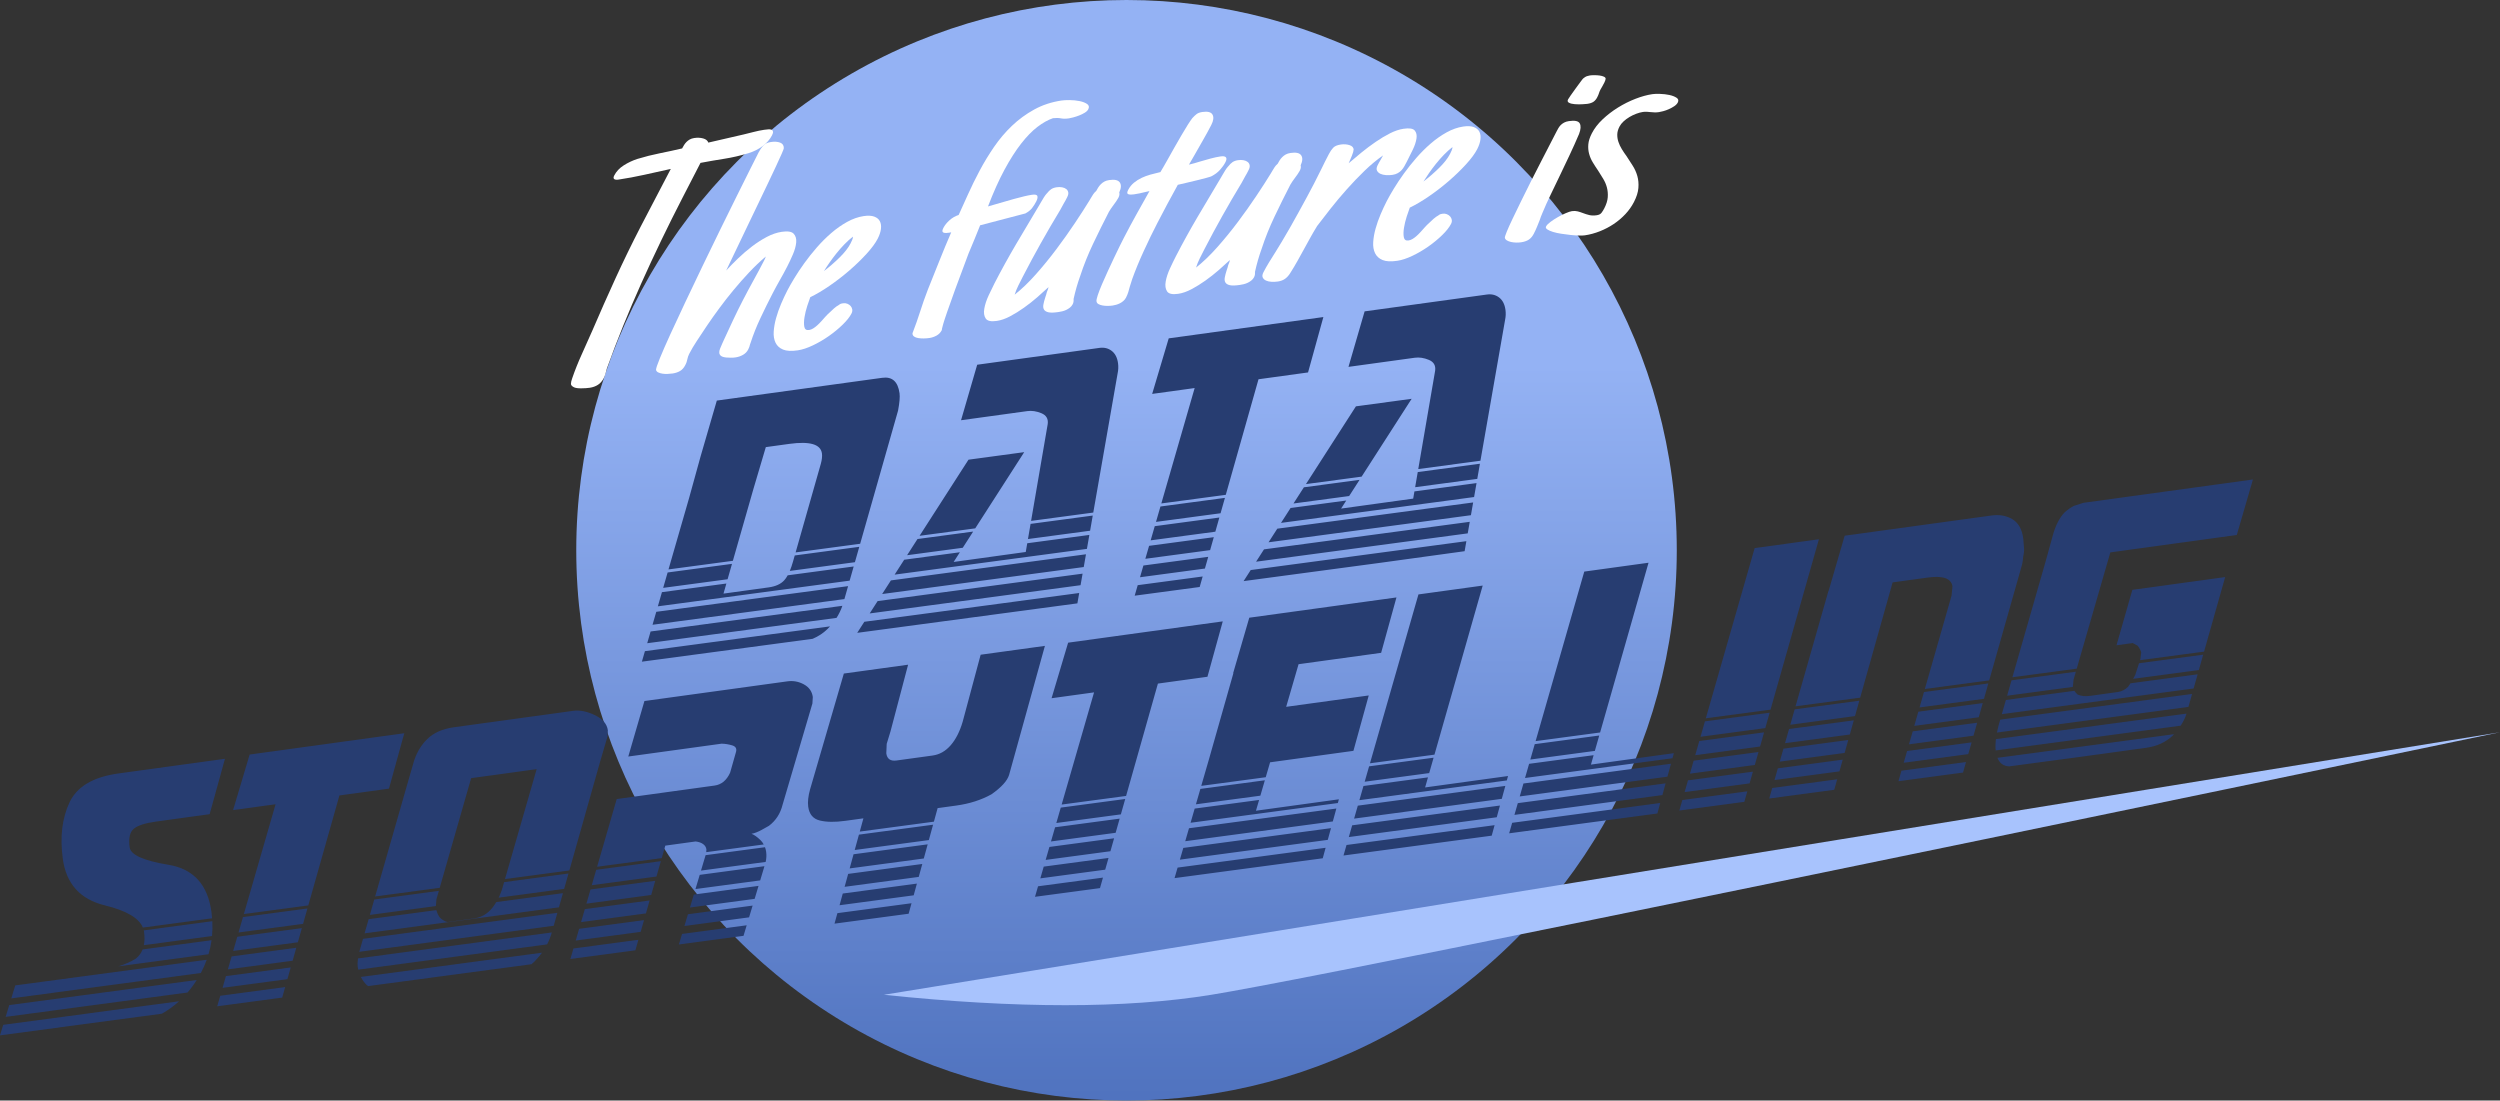
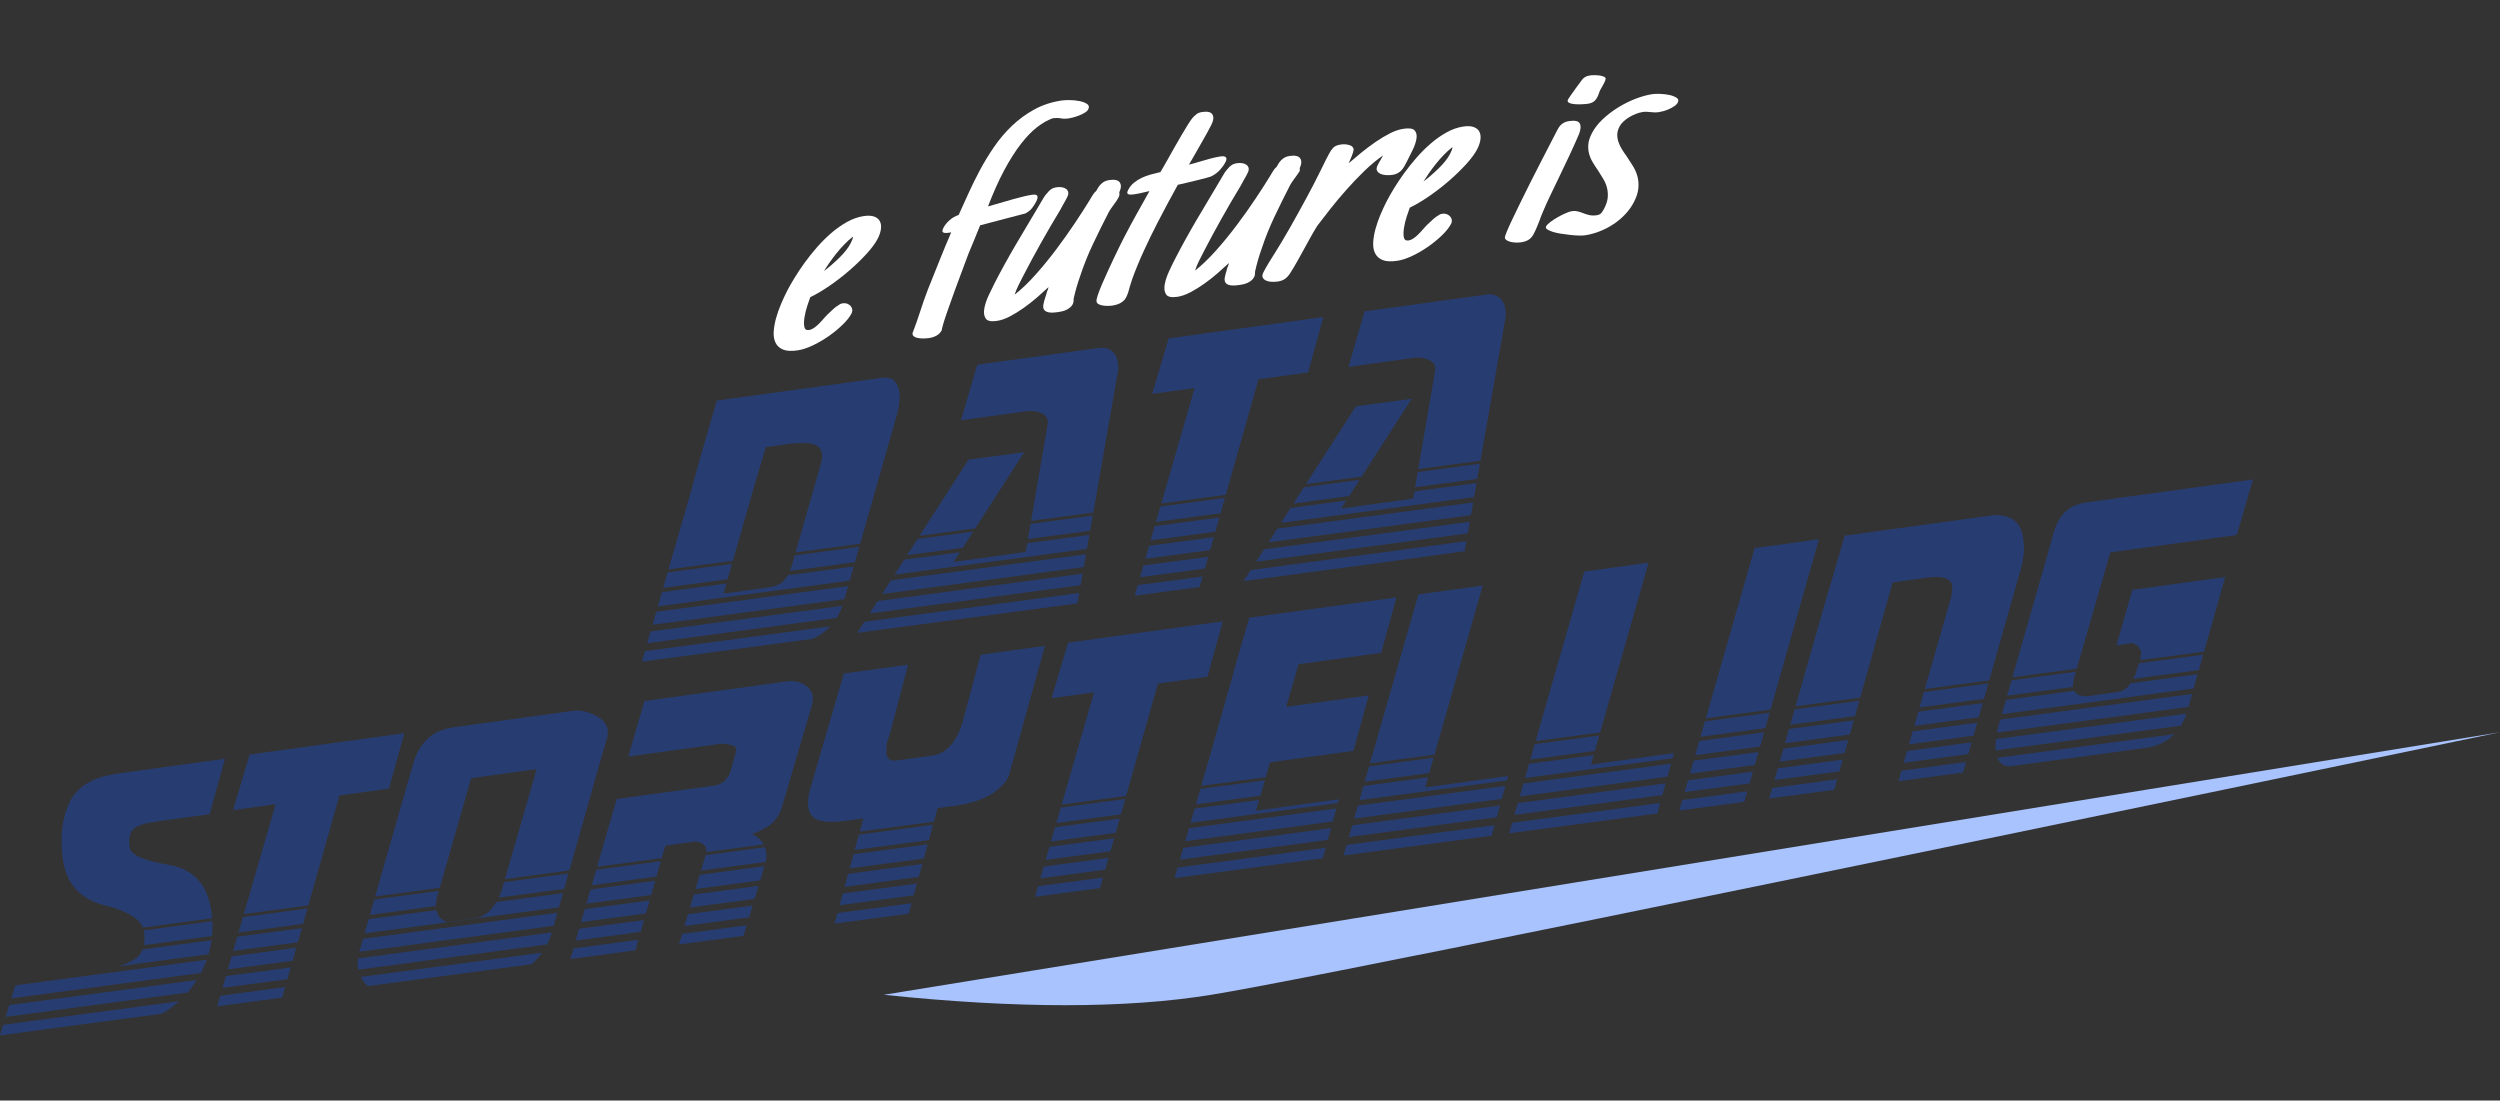
<svg xmlns="http://www.w3.org/2000/svg" height="254" viewBox="0 0 577 254" width="577">
  <rect x="0" y="0" width="577" height="254" fill="#333333" stroke="none" />
  <linearGradient id="a" x1="50%" x2="50%" y1="33.095%" y2="100%">
    <stop offset="0" stop-color="#94b2f4" />
    <stop offset="1" stop-color="#5073bf" />
  </linearGradient>
  <g fill="none" fill-rule="evenodd">
-     <circle cx="260" cy="127" fill="url(#a)" r="127" />
    <path d="m53.823 151.543.945-3.273 14.9-1.995-.925 3.27zm-2.46 8.516.783-2.71 14.954-2.001-.767 2.707zm-1.23 4.258.701-2.429 14.982-2.005-.687 2.426zm4.92-17.033 1.026-3.554 14.875-1.991-1.006 3.551zm-2.46 8.516.864-2.992 14.928-1.998-.846 2.989zm40.715-54.502-3.535 12.784-11.434 1.575-7.186 25.38-14.869 1.99 7.32-25.341-9.808 1.352 3.822-12.823zm145.572 37.75.701-2.428 14.985-2.006-.687 2.426zm4.92-17.033 1.026-3.553 14.877-1.992-1.005 3.551zm-3.69 12.774.783-2.709 14.958-2.003-.767 2.708zm1.23-4.258.864-2.992 14.931-1.999-.846 2.989zm40.875-55.054-3.535 12.784-11.434 1.575-7.342 25.931-14.873 1.991 7.48-25.893-9.807 1.351 3.822-12.823zm-39.645 50.796.945-3.273 14.904-1.995-.925 3.27zm-211.215 27.038c.716-.555 1.229-1.266 1.561-2.116l15.911-2.13c-.15 1.1-.381 2.178-.694 3.238l-20.848 2.791c1.544-.451 2.904-1.043 4.069-1.783zm-7.169-12.293c-5.678-1.382-8.908-4.971-9.692-10.766-.679-5.022-.161-9.355 1.556-13.002 1.715-3.646 5.476-5.87 11.282-6.67l24.591-3.386-3.535 12.783-12.344 1.7c-2.488.343-4.201.89-5.139 1.642-.937.754-1.263 2.191-.976 4.316.235 1.739 3.226 3.081 8.976 4.027 5.748.947 9.049 4.575 9.902 10.883.066.491.114.978.151 1.462l-15.98 2.139c-.909-2.212-3.84-3.922-8.794-5.128zm-22.883 25.741.83-2.716 43.273-5.793c-.327.515-.67 1.027-1.042 1.532-.347.472-.713.921-1.087 1.358zm1.304-4.268.916-2.998 44.197-5.917c-.375 1.039-.831 2.058-1.366 3.059zm-2.608 8.536.744-2.434 40.585-5.433c-1.212 1.103-2.533 2.059-3.964 2.865zm33.181-24.232 15.825-2.118c.06 1.161.039 2.303-.066 3.425l-15.733 2.107c.179-.894.201-1.91.045-3.062-.016-.119-.043-.235-.07-.351zm49.748 4.943.857-2.99 44.861-6.006-.845 2.989zm57.273-49.621-1.604 5.435-7.187 25.416-14.859 1.989 7.31-25.374-15.118 2.082-7.253 25.309-14.904 1.996 7.231-25.248 1.592-5.531c.614-2.184 1.665-4.018 3.155-5.5 1.489-1.485 3.541-2.406 6.157-2.767l27.558-3.795c1.531-.211 3.199.117 5.006.982 1.807.868 2.811 2.04 3.011 3.52zm-27.004 39.97c.489-.509.939-1.119 1.353-1.823l15.378-2.058-.925 3.27-44.856 6.005.937-3.271 15.633-2.093c.179.715.474 1.321.887 1.812.589.51 1.151.826 1.689.949l6.124-.843c1.466-.202 2.726-.85 3.781-1.947zm-28.611 17.27c-.535-.546-.965-1.153-1.298-1.816l41.809-5.597c-.38.524-.795 1.029-1.249 1.515-.359.422-.755.802-1.183 1.146l-37.697 5.047c-.126-.094-.252-.189-.382-.294zm-2.036-4.244c-.052-.384-.027-1.0.077-1.846l44.732-5.989c-.274.962-.637 1.879-1.087 2.751l-43.582 5.834c-.056-.244-.105-.493-.139-.75zm33.285-17.668.514-1.785 14.862-1.99-1.004 3.551-15.116 2.024c.266-.554.515-1.151.744-1.8zm-15.105 2.179-.129 1.561-15.235 2.04 1.018-3.553 14.904-1.995zm33.383 5.261.866-2.992 14.956-2.002-.855 2.99zm25.128-3.364.895-2.996 14.935-1.999-.9 2.996zm-2.549 8.528.727-2.432 14.92-1.997-.73 2.432zm-23.813-.905.785-2.71 14.974-2.004-.775 2.708zm25.087-3.358.811-2.714 14.928-1.998-.816 2.714zm-26.321 7.617.703-2.428 14.991-2.007-.694 2.427zm3.7-12.775.947-3.273 14.938-2-.935 3.271zm1.233-4.258 1.029-3.554 14.92-1.997-1.016 3.552zm39.983-8.769c.118.326.215.664.265 1.033.109.808.068 1.596-.11 2.362l-14.928 1.999 1.064-3.559zm11.034-34.665-.09 1.492-6.882 23.355c-.504 2.042-1.551 3.666-3.142 4.873-.12.082-.664.388-1.631.915-.969.528-1.773.837-2.409.925.617.242 1.299.72 2.045 1.433.321.308.576.657.787 1.035l-13.274 1.777.04-.635c-.066-.495-.318-.904-.751-1.222-.433-.318-1.013-.521-1.741-.611l-6.994.963-.823 2.88-14.917 1.997 4.526-15.63 22.582-3.11c1.594-.219 2.792-1.213 3.593-2.98l1.321-4.654c.277-.833.009-1.376-.806-1.629-.814-.252-1.645-.387-2.49-.403l-21.53 2.965 3.727-12.81 33.011-4.546c1.339-.185 2.605.05 3.799.705 1.194.658 1.877 1.629 2.051 2.916zm-27.08 44.323.98-3.277 14.942-2.001-.984 3.279zm33.255 3.735.742-2.704 17.109-2.291-.742 2.705zm2.333-8.499.896-3.266 17.109-2.29-.896 3.266zm-1.166 4.25.819-2.986 17.109-2.29-.819 2.985zm31.398-53.571 14.831-2.043-8.258 29.749c-.4 1.37-1.756 2.873-4.069 4.505-2.357 1.312-5.066 2.179-8.129 2.601l-4.306.593-.858 3.126-17.109 2.29.84-3.058-4.21.579c-2.36.326-4.313.3-5.858-.08-1.547-.378-2.437-1.44-2.673-3.184-.148-1.099-.004-2.434.434-4.007l7.791-26.724 14.831-2.043-4.061 15.384-.878 2.886-.094 2.187c.175 1.295.964 1.844 2.367 1.651l8.325-1.146c1.594-.22 2.983-1.006 4.164-2.36 1.181-1.354 2.106-3.17 2.773-5.445zm-33.73 62.069.665-2.423 17.109-2.29-.665 2.423zm4.665-16.998.973-3.547 17.11-2.29-.974 3.547zm112.812 1.271.697-2.428 34.174-4.575-.663 2.423zm2.444-8.514.858-2.991 34.046-4.558-.816 2.985zm-1.222 4.256.777-2.709 34.11-4.567-.74 2.705zm19.771-19.02-14.884 1.993 11.186-38.974 14.831-2.043zm-16.106 6.25 1.02-3.553 14.886-1.993-1.014 3.551zm14.611-1.008-.664 2.326 19.138-2.636-.279 1.02-34.028 4.556.939-3.272zm50.903-49.536-11.178 39.177-14.885 1.993 11.231-39.127zm-30.95 58.197.778-2.709 34.111-4.567-.739 2.705zm1.222-4.257.858-2.99 34.048-4.558-.816 2.985zm17.055-9.523-.62 2.173 19.138-2.636-.32 1.173-34.03 4.556.939-3.272zm-19.498 18.036.697-2.427 34.175-4.575-.662 2.423zm20.793-22.573-1.014 3.551-14.892 1.994 1.02-3.553zm22.153 4.544.939-3.272 14.954-2.002-.929 3.271zm28.551-49.841-11.17 39.327-14.938 2 11.276-39.284zm-29.773 54.097.858-2.99 14.968-2.003-.849 2.989zm-2.444 8.514.697-2.428 14.996-2.007-.689 2.426zm1.221-4.257.778-2.709 14.983-2.005-.77 2.708zm4.686-16.323 14.94-2-1.008 3.551-14.951 2.002zm18.484 5.035.933-3.271 14.942-2-.919 3.269zm-3.643 12.768.692-2.426 14.996-2.008-.683 2.426zm4.856-17.023 1.013-3.552 14.924-1.997-.999 3.549zm28.62.262.937-3.272 14.869-1.991-.929 3.271zm24.887-37.283c-.127.51-.39 1.448-.789 2.813l-6.805 23.968-14.855 1.989 6.172-21.561.205-2.094c-.252-1.867-2.166-2.554-5.737-2.062l-6.699.923-1.376.189-7.488 26.603-14.92 1.997 7.603-26.649.038-.006 3.7-12.718 33.872-4.665c1.849-.255 3.466.031 4.844.858 1.379.827 2.212 2.301 2.5 4.426l.151 1.848c.096.71.041 1.505-.165 2.384-.042.662-.124 1.246-.249 1.756zm-23.668 33.027 1.017-3.553 14.858-1.989-1.008 3.551zm-2.437 8.513.856-2.99 14.88-1.992-.848 2.989zm-2.437 8.513.695-2.427 14.902-1.996-.688 2.426zm-28.607-.264.773-2.708 14.978-2.005-.762 2.707zm29.825-3.993.776-2.709 14.892-1.994-.769 2.708zm-28.611-.263.853-2.99 14.96-2.003-.842 2.988zm50.51-8.364.38-1.325 44.276-5.927-.846 2.989-44.19 5.915c.104-.526.229-1.076.38-1.653zm-.671 5.785c-.082-.766-.066-1.635.049-2.612l43.991-5.889c-.263.903-.711 1.832-1.348 2.786zm32.228-17.487.856-2.639 14.811-1.983-1.006 3.551-15.162 2.03zm-14.265 1.181-.156 1.642-15.171 2.031 1.019-3.553 14.847-1.988zm2.275-40.844 39.136-5.39-3.727 12.81-29.185 4.019-7.757 26.832-14.849 1.988 7.678-26.765 1.636-5.93c.652-2.385 1.578-4.186 2.779-5.401.813-.702 1.527-1.194 2.139-1.474zm7.643 32.878 3.66-12.793 21.423-2.95-4.87 17.202-14.781 1.979.084-.258.187-1.503c-.052-.386-.319-.908-.797-1.564l-1.157-.628zm2.677 9.576.55-.802 15.502-2.076-.926 3.271-44.27 5.927.939-3.272 15.803-2.116c.183.277.432.566.755.868.827.345 1.75.448 2.772.307l6.411-.883c.957-.132 1.778-.54 2.465-1.224zm-27.397 18.366c-1.337-.034-2.252-.696-2.759-1.965l40.744-5.454c-.098.109-.19.216-.292.325-1.613 1.535-3.662 2.473-6.15 2.815l-14.71 2.026zm-192.68 25.795.703-2.428 34.163-4.574-.662 2.423zm19.515-18.039-.727 2.486 19.137-2.636-.236.863-33.991 4.551.948-3.273zm-11.551-9.466 5.618-19.794-.06.008 2.371-8.155.002-.007h.001l1.352-4.649 33.968-4.678-3.535 12.784-19.058 2.625-2.86 9.838 19.056-2.625-3.535 12.784-19.233 2.648-1.006 3.441-14.883 1.993zm-6.731 23.247.785-2.71 34.088-4.564-.739 2.705zm1.233-4.258.866-2.992 34.012-4.553-.816 2.984zm2.466-8.517 1.03-3.554 14.881-1.992-1.039 3.555zm-12.904-52.406.783-2.71 14.962-2.003-.767 2.707zm1.23-4.258.864-2.991 14.936-1.999-.846 2.988zm17.363-10.511-14.903 1.995 1.026-3.554 14.883-1.992zm-19.122 16.599 14.989-2.007-.687 2.426-15.004 2.009zm2.989-10.346.945-3.273 14.908-1.996-.926 3.27zm24.889-37.179-7.552 26.671-14.878 1.992 7.694-26.633-9.807 1.351 3.822-12.823 35.691-4.916-3.535 12.784zm-38.868 34.957-14.34 1.92.6-3.497 14.352-1.921zm-52.11 21.015 49.595-6.64-.418 2.391-50.817 6.803zm51.94-20.045-.564 3.222-44.382 5.942 2.212-3.442 12.849-1.72-1.437 2.237 16.64-2.302.346-2.015zm-15.038-19.104-11.303 17.589-12.848 1.72 11.291-17.569zm14.256 23.572-.515 2.945-46.528 6.229 2.022-3.146zm7.317-41.822-5.632 32.192-14.353 1.922 3.837-22.346c.162-1.203-.324-2.037-1.459-2.505-1.135-.467-2.214-.63-3.234-.489l-15.31 2.109 3.726-12.81 28.228-3.887c1.083-.15 2.025.082 2.823.693.796.613 1.283 1.562 1.457 2.849.104.772.076 1.531-.082 2.274zm-8.099 46.291-.467 2.668-48.673 6.516 1.832-2.85zm-27.656-5.973-12.849 1.72 2.403-3.738 12.848-1.72zm103.959-11.345.286-1.663 14.335-1.92-.564 3.222-44.563 5.966 2.212-3.442 12.849-1.72-1.195 1.859zm.452-2.633.6-3.497 14.35-1.921-.612 3.498zm-33.836 12.716 2.022-3.146 45.201-6.052-.515 2.945zm18.605-10.678-12.849 1.72 2.403-3.738 12.849-1.72zm35.996-40.694-5.694 32.545-14.352 1.921 3.897-22.698c.163-1.203-.323-2.038-1.458-2.505-1.135-.467-2.215-.63-3.235-.489l-15.309 2.109 3.726-12.81 28.227-3.887c1.085-.15 2.025.082 2.824.693.796.613 1.283 1.562 1.457 2.849.104.772.076 1.531-.082 2.274zm-60.358 60.33 1.641-2.554 49.775-6.664-.405 2.314-19.374 2.668zm2.878-4.479 1.832-2.85 47.487-6.357-.467 2.667zm35.908-37.601-11.547 17.966-12.848 1.72 11.533-17.945zm-143.521 39.727c.267-.635.517-1.362.747-2.191l.392-1.378 14.896-1.994-1.011 3.551zm-8.423-18.832-4.719 16.498-14.857 1.989 4.744-16.444 2.683-9.715 3.726-12.81 38.179-5.258c2.296-.316 3.627.878 3.993 3.582.113.838 0 2.164-.339 3.982l-8.752 30.742-14.896 1.994 5.816-20.442c.261-.954.348-1.753.261-2.397-.287-2.125-2.791-2.862-7.512-2.212l-5.442.75zm21.874 22.343-.851 2.989-44.284 5.929.863-2.991zm-26.794-5.141-1.016 3.552-14.868 1.991 1.026-3.553zm28.086.604-.931 3.271-44.267 5.927.944-3.273 14.871-1.991-.665 2.327 10.43-1.437c1.594-.219 2.787-.76 3.581-1.625.285-.309.554-.699.81-1.161zm-6.083 14.47c-.96.933-2.092 1.671-3.387 2.225l-39.414 5.277.701-2.428 42.727-5.72c-.201.219-.409.436-.627.647zm3.473-5.392c-.339.982-.79 1.909-1.346 2.785l-43.698 5.85.782-2.71z" fill="#273d71" transform="translate(0 67.935)" />
    <g transform="translate(131.439 17)">
-       <path d="m46.742 14.232c-.493.956-1.217 1.787-2.172 2.493-.955.707-2.033 1.248-3.235 1.623-1.913.58-3.786 1.013-5.619 1.299s-3.66.602-5.481.947l-4.067 7.886c-3.45 6.692-6.649 13.328-9.594 19.907-2.947 6.579-5.592 13.12-7.935 19.622-.112.384-.216.768-.312 1.149-.096.382-.247.772-.452 1.171-.329.637-.763 1.13-1.304 1.481-.542.351-1.171.579-1.889.687-.562.084-1.227.128-1.992.132-.766.004-1.321-.078-1.666-.248-.461-.225-.691-.491-.691-.797-.001-.306.096-.732.29-1.275.628-1.834 1.366-3.684 2.214-5.551.847-1.867 1.678-3.73 2.494-5.593 1.707-3.98 3.469-7.957 5.287-11.929 1.817-3.972 3.767-7.977 5.848-12.013 1.137-2.204 2.281-4.397 3.436-6.579 1.153-2.181 2.313-4.402 3.477-6.658-2.019.449-4.044.898-6.077 1.349-2.034.451-4.034.823-6 1.117-.469.07-.799.027-.993-.127-.194-.155-.188-.432.017-.829.479-.93 1.211-1.707 2.196-2.332.985-.625 2.031-1.118 3.141-1.48 1.742-.53 3.464-.964 5.168-1.305 1.702-.341 3.422-.714 5.159-1.12.136-.265.286-.526.447-.784.161-.257.347-.493.56-.708.212-.216.462-.406.748-.572.287-.165.634-.278 1.039-.339.75-.112 1.439-.08 2.069.096.628.176 1.025.496 1.189.961l8.143-1.878c.791-.192 1.584-.389 2.382-.595.797-.205 1.57-.363 2.319-.475.344-.052.672-.088.987-.111.314-.022.564.008.753.09.188.082.302.225.342.427.039.203-.037.489-.228.861" fill="#fff" />
      <path d="m46.742 14.232c-.493.956-1.217 1.787-2.172 2.493-.955.707-2.033 1.248-3.235 1.623-1.913.58-3.786 1.013-5.619 1.299s-3.66.602-5.481.947l-4.067 7.886c-3.45 6.692-6.649 13.328-9.594 19.907-2.947 6.579-5.592 13.12-7.935 19.622-.112.384-.216.768-.312 1.149-.096.382-.247.772-.452 1.171-.329.637-.763 1.13-1.304 1.481-.542.351-1.171.579-1.889.687-.562.084-1.227.128-1.992.132-.766.004-1.321-.078-1.666-.248-.461-.225-.691-.491-.691-.797-.001-.306.096-.732.29-1.275.628-1.834 1.366-3.684 2.214-5.551.847-1.867 1.678-3.73 2.494-5.593 1.707-3.98 3.469-7.957 5.287-11.929 1.817-3.972 3.767-7.977 5.848-12.013 1.137-2.204 2.281-4.397 3.436-6.579 1.153-2.181 2.313-4.402 3.477-6.658-2.019.449-4.044.898-6.077 1.349-2.034.451-4.034.823-6 1.117-.469.07-.799.027-.993-.127-.194-.155-.188-.432.017-.829.479-.93 1.211-1.707 2.196-2.332.985-.625 2.031-1.118 3.141-1.48 1.742-.53 3.464-.964 5.168-1.305 1.702-.341 3.422-.714 5.159-1.12.136-.265.286-.526.447-.784.161-.257.347-.493.56-.708.212-.216.462-.406.748-.572.287-.165.634-.278 1.039-.339.75-.112 1.439-.08 2.069.096.628.176 1.025.496 1.189.961l8.143-1.878c.791-.192 1.584-.389 2.382-.595.797-.205 1.57-.363 2.319-.475.344-.052.672-.088.987-.111.314-.022.564.008.753.09.188.082.302.225.342.427.039.203-.037.489-.228.861z" />
-       <path d="m41.25 63.654c-.274.531-.676.946-1.205 1.246-.529.3-1.091.494-1.683.582-.375.056-.748.081-1.119.076-.372-.005-.724-.021-1.058-.044-.573-.061-.979-.185-1.214-.37-.235-.186-.368-.417-.398-.695-.03-.277.027-.598.173-.963.145-.365.317-.77.52-1.217.068-.133.122-.252.161-.355.038-.104.086-.209.141-.315.686-1.499 1.402-3.04 2.145-4.622.744-1.581 1.506-3.129 2.286-4.643.397-.77.801-1.54 1.214-2.313.413-.772.833-1.546 1.261-2.321.428-.775.845-1.542 1.251-2.301.406-.76.807-1.524 1.204-2.294.082-.159.153-.311.213-.454.059-.143.115-.293.166-.448-1.333 1.131-2.621 2.358-3.866 3.684-1.245 1.325-2.441 2.681-3.587 4.065-1.146 1.384-2.222 2.758-3.227 4.121-1.006 1.364-1.927 2.659-2.76 3.886l-.572.858c-.636.953-1.281 1.925-1.937 2.918-.656.993-1.23 1.967-1.723 2.923-.205.398-.354.825-.444 1.28-.047.204-.099.4-.154.593-.056.192-.159.434-.31.726-.328.637-.738 1.097-1.229 1.378-.491.281-1.049.469-1.674.562-.374.056-.775.091-1.199.106-.426.014-.819-.007-1.178-.063-.36-.056-.679-.15-.958-.28-.279-.13-.453-.324-.52-.584-.01-.317.282-1.206.879-2.668.595-1.461 1.39-3.283 2.386-5.467.996-2.183 2.139-4.639 3.432-7.369 1.292-2.73 2.63-5.534 4.013-8.411 1.382-2.878 2.767-5.732 4.155-8.561 1.387-2.83 2.673-5.436 3.858-7.819 1.185-2.383 2.217-4.454 3.097-6.216.879-1.761 1.504-3 1.873-3.717.274-.531.61-1.029 1.007-1.492.397-.463 1.002-.756 1.814-.878.843-.125 1.553-.079 2.131.141.578.22.86.649.848 1.289.008.096-.153.519-.48 1.266-.328.748-.766 1.708-1.312 2.88-.547 1.173-1.183 2.517-1.907 4.035-.725 1.518-1.478 3.088-2.257 4.712-.78 1.624-1.564 3.254-2.349 4.891-.786 1.637-1.519 3.168-2.195 4.593l-2.806 5.86c.799-.878 1.712-1.812 2.74-2.799 1.027-.986 2.099-1.907 3.216-2.76 1.117-.853 2.259-1.588 3.427-2.203 1.167-.616 2.313-1.007 3.437-1.175 1.374-.205 2.293-.06 2.759.434.465.495.66 1.164.586 2.008-.075.845-.333 1.778-.774 2.799-.44 1.022-.879 1.957-1.318 2.807-.274.532-.548 1.051-.825 1.558-.276.507-.56 1.015-.851 1.523-.305.537-.598 1.064-.881 1.584-.284.52-.561 1.046-.835 1.577-.945 1.832-1.867 3.704-2.766 5.615-.899 1.912-1.641 3.769-2.225 5.571l-.193.544c-.019.15-.069.329-.147.537-.079.208-.166.406-.261.591" fill="#fff" />
-       <path d="m41.25 63.654c-.274.531-.676.946-1.205 1.246-.529.3-1.091.494-1.683.582-.375.056-.748.081-1.119.076-.372-.005-.724-.021-1.058-.044-.573-.061-.979-.185-1.214-.37-.235-.186-.368-.417-.398-.695-.03-.277.027-.598.173-.963.145-.365.317-.77.52-1.217.068-.133.122-.252.161-.355.038-.104.086-.209.141-.315.686-1.499 1.402-3.04 2.145-4.622.744-1.581 1.506-3.129 2.286-4.643.397-.77.801-1.54 1.214-2.313.413-.772.833-1.546 1.261-2.321.428-.775.845-1.542 1.251-2.301.406-.76.807-1.524 1.204-2.294.082-.159.153-.311.213-.454.059-.143.115-.293.166-.448-1.333 1.131-2.621 2.358-3.866 3.684-1.245 1.325-2.441 2.681-3.587 4.065-1.146 1.384-2.222 2.758-3.227 4.121-1.006 1.364-1.927 2.659-2.76 3.886l-.572.858c-.636.953-1.281 1.925-1.937 2.918-.656.993-1.23 1.967-1.723 2.923-.205.398-.354.825-.444 1.28-.047.204-.099.4-.154.593-.056.192-.159.434-.31.726-.328.637-.738 1.097-1.229 1.378-.491.281-1.049.469-1.674.562-.374.056-.775.091-1.199.106-.426.014-.819-.007-1.178-.063-.36-.056-.679-.15-.958-.28-.279-.13-.453-.324-.52-.584-.01-.317.282-1.206.879-2.668.595-1.461 1.39-3.283 2.386-5.467.996-2.183 2.139-4.639 3.432-7.369 1.292-2.73 2.63-5.534 4.013-8.411 1.382-2.878 2.767-5.732 4.155-8.561 1.387-2.83 2.673-5.436 3.858-7.819 1.185-2.383 2.217-4.454 3.097-6.216.879-1.761 1.504-3 1.873-3.717.274-.531.61-1.029 1.007-1.492.397-.463 1.002-.756 1.814-.878.843-.125 1.553-.079 2.131.141.578.22.86.649.848 1.289.008.096-.153.519-.48 1.266-.328.748-.766 1.708-1.312 2.88-.547 1.173-1.183 2.517-1.907 4.035-.725 1.518-1.478 3.088-2.257 4.712-.78 1.624-1.564 3.254-2.349 4.891-.786 1.637-1.519 3.168-2.195 4.593l-2.806 5.86c.799-.878 1.712-1.812 2.74-2.799 1.027-.986 2.099-1.907 3.216-2.76 1.117-.853 2.259-1.588 3.427-2.203 1.167-.616 2.313-1.007 3.437-1.175 1.374-.205 2.293-.06 2.759.434.465.495.66 1.164.586 2.008-.075.845-.333 1.778-.774 2.799-.44 1.022-.879 1.957-1.318 2.807-.274.532-.548 1.051-.825 1.558-.276.507-.56 1.015-.851 1.523-.305.537-.598 1.064-.881 1.584-.284.52-.561 1.046-.835 1.577-.945 1.832-1.867 3.704-2.766 5.615-.899 1.912-1.641 3.769-2.225 5.571l-.193.544c-.019.15-.069.329-.147.537-.079.208-.166.406-.261.591z" />
      <path d="m64.876 39.17c.137-.265.264-.541.385-.83.119-.287.17-.527.156-.721-.671.517-1.33 1.112-1.979 1.784-.65.673-1.259 1.365-1.826 2.074-.568.71-1.099 1.42-1.596 2.132-.497.711-.927 1.364-1.29 1.957 1.235-.944 2.436-1.987 3.602-3.13 1.165-1.142 2.015-2.23 2.549-3.266m.215 16.181c-.411.796-1.093 1.658-2.047 2.585-.953.927-2.017 1.803-3.191 2.627-1.175.825-2.401 1.541-3.68 2.149-1.279.608-2.433.988-3.464 1.142-1.468.219-2.606.163-3.413-.171-.808-.333-1.388-.859-1.736-1.578-.349-.72-.492-1.575-.428-2.565.063-.989.246-2.027.547-3.115.301-1.086.687-2.185 1.16-3.298.472-1.112.949-2.132 1.428-3.062.411-.797.951-1.747 1.622-2.853.67-1.105 1.439-2.261 2.307-3.469.867-1.208 1.83-2.418 2.887-3.63 1.057-1.211 2.169-2.321 3.337-3.329 1.168-1.007 2.388-1.864 3.658-2.568 1.271-.704 2.546-1.152 3.826-1.343.999-.149 1.807-.11 2.426.115.618.226 1.053.584 1.305 1.074.251.49.334 1.084.247 1.783-.087.699-.336 1.447-.746 2.244-.534 1.035-1.398 2.206-2.589 3.511-1.191 1.305-2.527 2.596-4.005 3.87-1.478 1.274-3.009 2.453-4.589 3.534-1.581 1.082-3.041 1.943-4.379 2.584-.184.469-.419 1.147-.704 2.035-.285.888-.497 1.76-.634 2.613-.137.854-.151 1.58-.041 2.175.109.596.477.848 1.102.754.312-.046.626-.167.943-.361.316-.195.636-.438.961-.732.324-.293.638-.61.943-.95.305-.34.594-.664.871-.976l.568-.599c.103-.089.169-.148.199-.177.029-.029.073-.071.131-.129.396-.378.771-.728 1.125-1.05.354-.323.772-.618 1.257-.886l-.047.007c.179-.124.343-.204.491-.238.147-.035.284-.06.408-.08.343-.051.67-.013.98.111.31.125.564.302.764.53.199.227.323.491.37.79.047.299-.011.608-.175.927" fill="#fff" />
      <path d="m64.876 39.17c.137-.265.264-.541.385-.83.119-.287.17-.527.156-.721-.671.517-1.33 1.112-1.979 1.784-.65.673-1.259 1.365-1.826 2.074-.568.71-1.099 1.42-1.596 2.132-.497.711-.927 1.364-1.29 1.957 1.235-.944 2.436-1.987 3.602-3.13 1.165-1.142 2.015-2.23 2.549-3.266zm.215 16.181c-.411.796-1.093 1.658-2.047 2.585-.953.927-2.017 1.803-3.191 2.627-1.175.825-2.401 1.541-3.68 2.149-1.279.608-2.433.988-3.464 1.142-1.468.219-2.606.163-3.413-.171-.808-.333-1.388-.859-1.736-1.578-.349-.72-.492-1.575-.428-2.565.063-.989.246-2.027.547-3.115.301-1.086.687-2.185 1.16-3.298.472-1.112.949-2.132 1.428-3.062.411-.797.951-1.747 1.622-2.853.67-1.105 1.439-2.261 2.307-3.469.867-1.208 1.83-2.418 2.887-3.63 1.057-1.211 2.169-2.321 3.337-3.329 1.168-1.007 2.388-1.864 3.658-2.568 1.271-.704 2.546-1.152 3.826-1.343.999-.149 1.807-.11 2.426.115.618.226 1.053.584 1.305 1.074.251.49.334 1.084.247 1.783-.087.699-.336 1.447-.746 2.244-.534 1.035-1.398 2.206-2.589 3.511-1.191 1.305-2.527 2.596-4.005 3.87-1.478 1.274-3.009 2.453-4.589 3.534-1.581 1.082-3.041 1.943-4.379 2.584-.184.469-.419 1.147-.704 2.035-.285.888-.497 1.76-.634 2.613-.137.854-.151 1.58-.041 2.175.109.596.477.848 1.102.754.312-.046.626-.167.943-.361.316-.195.636-.438.961-.732.324-.293.638-.61.943-.95.305-.34.594-.664.871-.976l.568-.599c.103-.089.169-.148.199-.177.029-.029.073-.071.131-.129.396-.378.771-.728 1.125-1.05.354-.323.772-.618 1.257-.886l-.047.007c.179-.124.343-.204.491-.238.147-.035.284-.06.408-.08.343-.051.67-.013.98.111.31.125.564.302.764.53.199.227.323.491.37.79.047.299-.011.608-.175.927z" />
      <path d="m119.738 8.219c-.151.292-.426.56-.825.803-.4.244-.833.455-1.301.635s-.918.327-1.351.441c-.433.114-.76.187-.978.219-.718.108-1.338.108-1.859.002-.522-.106-1.135-.118-1.839-.038-1.153.393-2.348 1.062-3.585 2.006-1.236.945-2.492 2.235-3.768 3.872-1.277 1.637-2.555 3.641-3.836 6.014-1.282 2.373-2.55 5.197-3.807 8.473 2.145-.638 4.132-1.21 5.964-1.718 1.831-.507 3.216-.829 4.153-.969.749-.112 1.175-.015 1.278.287.103.303.017.72-.256 1.252-.274.532-.59 1.032-.947 1.502-.358.471-.877.89-1.559 1.262l-10.444 2.737c-.42 1.092-.866 2.194-1.338 3.306-.473 1.113-.928 2.203-1.364 3.273-1.281 3.378-2.309 6.141-3.087 8.292-.778 2.151-1.388 3.865-1.831 5.145s-.742 2.194-.897 2.744c-.154.55-.251.92-.291 1.11-.041.19-.047.27-.017.242.029-.029.023-.004-.017.076-.288.558-.694.979-1.215 1.266-.522.286-1.064.471-1.626.555-.438.066-.881.1-1.33.107-.45.006-.875-.023-1.274-.086s-.726-.186-.977-.369c-.251-.183-.366-.436-.345-.758.68-1.768 1.275-3.449 1.78-5.045.505-1.595 1.092-3.264 1.76-5.005.831-2.06 1.708-4.25 2.63-6.57.921-2.319 1.845-4.54 2.766-6.663-.139.046-.268.072-.385.076-.118.005-.255.02-.411.043-.5.074-.862.037-1.087-.114-.225-.15-.201-.49.073-1.022.315-.611.782-1.195 1.401-1.754.618-.557 1.328-.97 2.129-1.237.659-1.446 1.385-3.05 2.178-4.81.792-1.76 1.679-3.566 2.662-5.416.983-1.851 2.087-3.669 3.311-5.458 1.225-1.787 2.604-3.416 4.139-4.882 1.534-1.467 3.247-2.722 5.139-3.764 1.891-1.042 3.992-1.736 6.303-2.081.468-.07 1.097-.102 1.888-.098.79.005 1.551.081 2.281.23.73.148 1.313.373 1.747.676s.522.707.262 1.211" fill="#fff" />
      <path d="m119.738 8.219c-.151.292-.426.56-.825.803-.4.244-.833.455-1.301.635s-.918.327-1.351.441c-.433.114-.76.187-.978.219-.718.108-1.338.108-1.859.002-.522-.106-1.135-.118-1.839-.038-1.153.393-2.348 1.062-3.585 2.006-1.236.945-2.492 2.235-3.768 3.872-1.277 1.637-2.555 3.641-3.836 6.014-1.282 2.373-2.55 5.197-3.807 8.473 2.145-.638 4.132-1.21 5.964-1.718 1.831-.507 3.216-.829 4.153-.969.749-.112 1.175-.015 1.278.287.103.303.017.72-.256 1.252-.274.532-.59 1.032-.947 1.502-.358.471-.877.89-1.559 1.262l-10.444 2.737c-.42 1.092-.866 2.194-1.338 3.306-.473 1.113-.928 2.203-1.364 3.273-1.281 3.378-2.309 6.141-3.087 8.292-.778 2.151-1.388 3.865-1.831 5.145s-.742 2.194-.897 2.744c-.154.55-.251.92-.291 1.11-.041.19-.047.27-.017.242.029-.029.023-.004-.017.076-.288.558-.694.979-1.215 1.266-.522.286-1.064.471-1.626.555-.438.066-.881.1-1.33.107-.45.006-.875-.023-1.274-.086s-.726-.186-.977-.369c-.251-.183-.366-.436-.345-.758.68-1.768 1.275-3.449 1.78-5.045.505-1.595 1.092-3.264 1.76-5.005.831-2.06 1.708-4.25 2.63-6.57.921-2.319 1.845-4.54 2.766-6.663-.139.046-.268.072-.385.076-.118.005-.255.02-.411.043-.5.074-.862.037-1.087-.114-.225-.15-.201-.49.073-1.022.315-.611.782-1.195 1.401-1.754.618-.557 1.328-.97 2.129-1.237.659-1.446 1.385-3.05 2.178-4.81.792-1.76 1.679-3.566 2.662-5.416.983-1.851 2.087-3.669 3.311-5.458 1.225-1.787 2.604-3.416 4.139-4.882 1.534-1.467 3.247-2.722 5.139-3.764 1.891-1.042 3.992-1.736 6.303-2.081.468-.07 1.097-.102 1.888-.098.79.005 1.551.081 2.281.23.73.148 1.313.373 1.747.676s.522.707.262 1.211z" />
      <path d="m126.708 28.611c-.137.266-.312.549-.525.851-.214.302-.412.576-.598.825-.214.302-.416.583-.608.844-.193.262-.35.512-.474.751-1.273 2.47-2.496 4.938-3.666 7.404-1.171 2.467-2.15 4.912-2.938 7.332-.337.932-.628 1.834-.876 2.704-.247.87-.47 1.749-.668 2.637l-.029.224.041-.079c-.003.172-.015.351-.041.538-.025.188-.091.388-.201.6-.151.293-.361.544-.628.756-.268.211-.554.389-.858.533-.306.143-.612.251-.923.321-.31.07-.59.125-.839.163-1.031.153-1.799.177-2.305.068-.506-.108-.855-.314-1.044-.617-.189-.302-.241-.693-.151-1.172.087-.478.226-1.014.417-1.606l.229-.696c.067-.353.193-.74.382-1.16.078-.208.106-.304.083-.288-.023.016.004-.08.083-.288-.779.729-1.652 1.515-2.62 2.358-.968.843-1.987 1.645-3.055 2.404-1.069.761-2.138 1.422-3.207 1.986-1.068.564-2.088.919-3.055 1.063-1.343.201-2.203.011-2.58-.57-.378-.58-.482-1.343-.312-2.288.169-.944.501-1.949.993-3.016.492-1.066.943-1.997 1.354-2.794 1.56-3.027 3.225-6.045 4.993-9.054 1.767-3.009 3.565-6.034 5.393-9.077.041-.08.103-.187.187-.322.084-.135.147-.242.187-.322.223-.376.433-.726.628-1.05.195-.323.43-.64.706-.951l-.02.04c.343-.443.681-.776 1.011-.997.33-.22.744-.369 1.244-.444.468-.07.899-.066 1.291.009.393.076.712.212.957.409.244.197.395.45.451.76.056.31-.025.679-.244 1.102-.11.213-.24.465-.39.757-.151.293-.298.547-.438.764-.095.187-.223.42-.382.701-.16.281-.287.515-.383.701-1.565 2.586-3.057 5.143-4.475 7.672-1.418 2.528-2.792 5.08-4.12 7.655-.37.717-.732 1.433-1.086 2.148-.354.714-.638 1.418-.851 2.112 1.605-1.269 3.231-2.829 4.877-4.68 1.646-1.851 3.23-3.791 4.751-5.82 1.522-2.028 2.943-4.03 4.263-6.004 1.321-1.974 2.441-3.716 3.365-5.226.041-.08.097-.174.167-.283.069-.108.125-.203.167-.282.181-.297.357-.58.525-.851.167-.269.408-.538.718-.805.124-.239.27-.494.438-.764.167-.27.373-.528.614-.772.241-.244.513-.45.816-.618.303-.168.672-.284 1.109-.349 1.248-.187 2.065-.008 2.448.535.382.544.344 1.315-.113 2.315.047.19.057.377.033.565-.025.187-.098.4-.221.639" fill="#fff" />
      <path d="m126.708 28.611c-.137.266-.312.549-.525.851-.214.302-.412.576-.598.825-.214.302-.416.583-.608.844-.193.262-.35.512-.474.751-1.273 2.47-2.496 4.938-3.666 7.404-1.171 2.467-2.15 4.912-2.938 7.332-.337.932-.628 1.834-.876 2.704-.247.87-.47 1.749-.668 2.637l-.029.224.041-.079c-.003.172-.015.351-.041.538-.025.188-.091.388-.201.6-.151.293-.361.544-.628.756-.268.211-.554.389-.858.533-.306.143-.612.251-.923.321-.31.07-.59.125-.839.163-1.031.153-1.799.177-2.305.068-.506-.108-.855-.314-1.044-.617-.189-.302-.241-.693-.151-1.172.087-.478.226-1.014.417-1.606l.229-.696c.067-.353.193-.74.382-1.16.078-.208.106-.304.083-.288-.023.016.004-.08.083-.288-.779.729-1.652 1.515-2.62 2.358-.968.843-1.987 1.645-3.055 2.404-1.069.761-2.138 1.422-3.207 1.986-1.068.564-2.088.919-3.055 1.063-1.343.201-2.203.011-2.58-.57-.378-.58-.482-1.343-.312-2.288.169-.944.501-1.949.993-3.016.492-1.066.943-1.997 1.354-2.794 1.56-3.027 3.225-6.045 4.993-9.054 1.767-3.009 3.565-6.034 5.393-9.077.041-.08.103-.187.187-.322.084-.135.147-.242.187-.322.223-.376.433-.726.628-1.05.195-.323.43-.64.706-.951l-.02.04c.343-.443.681-.776 1.011-.997.33-.22.744-.369 1.244-.444.468-.07.899-.066 1.291.009.393.076.712.212.957.409.244.197.395.45.451.76.056.31-.025.679-.244 1.102-.11.213-.24.465-.39.757-.151.293-.298.547-.438.764-.095.187-.223.42-.382.701-.16.281-.287.515-.383.701-1.565 2.586-3.057 5.143-4.475 7.672-1.418 2.528-2.792 5.08-4.12 7.655-.37.717-.732 1.433-1.086 2.148-.354.714-.638 1.418-.851 2.112 1.605-1.269 3.231-2.829 4.877-4.68 1.646-1.851 3.23-3.791 4.751-5.82 1.522-2.028 2.943-4.03 4.263-6.004 1.321-1.974 2.441-3.716 3.365-5.226.041-.08.097-.174.167-.283.069-.108.125-.203.167-.282.181-.297.357-.58.525-.851.167-.269.408-.538.718-.805.124-.239.27-.494.438-.764.167-.27.373-.528.614-.772.241-.244.513-.45.816-.618.303-.168.672-.284 1.109-.349 1.248-.187 2.065-.008 2.448.535.382.544.344 1.315-.113 2.315.047.19.057.377.033.565-.025.187-.098.4-.221.639z" />
      <path d="m128.442 51.697c-.151.292-.355.549-.614.772-.259.223-.532.404-.821.546-.289.141-.577.252-.862.331-.286.08-.554.138-.804.175-.344.051-.724.077-1.143.079-.418.001-.812-.033-1.181-.1-.37-.068-.682-.174-.937-.319-.257-.145-.404-.35-.44-.615-.051-.237.042-.71.279-1.42.235-.709.556-1.54.963-2.497.406-.955.862-1.979 1.368-3.072.505-1.092.995-2.139 1.468-3.142.474-1.002.911-1.906 1.313-2.714.401-.807.705-1.411.911-1.809.958-1.858 1.925-3.663 2.9-5.414.974-1.75 1.981-3.55 3.02-5.396-.157.023-.32.06-.488.11-.171.05-.333.086-.49.11-.433.114-.868.216-1.302.305-.435.089-.872.167-1.309.232-.531.08-.958.07-1.281-.029-.323-.099-.342-.427-.054-.985.342-.663.788-1.22 1.336-1.67.549-.45 1.147-.827 1.794-1.131.646-.305 1.306-.55 1.979-.737.672-.187 1.319-.35 1.94-.492.093-.014.159-.029.197-.048.038-.018.105-.034.198-.048.195-.323.429-.72.699-1.189.27-.469.566-.985.885-1.548.482-.88 1.012-1.823 1.588-2.829.576-1.005 1.131-1.971 1.666-2.896.535-.926 1.03-1.748 1.487-2.465.456-.717.807-1.229 1.051-1.536.334-.368.656-.673.969-.917.313-.243.75-.406 1.312-.49 1.248-.187 2.039.014 2.37.602.33.589.235 1.386-.284 2.396-.602 1.169-1.245 2.343-1.925 3.522-.68 1.181-1.36 2.372-2.039 3.577l-1.187 2.052c.821-.197 1.664-.432 2.526-.708.818-.244 1.636-.477 2.456-.698.819-.22 1.588-.384 2.307-.491.624-.093 1.036-.026 1.235.201.2.228.163.607-.111 1.138-.301.584-.72 1.174-1.257 1.769-.538.595-1.193 1.085-1.969 1.47l.047-.007c-.153.073-.565.201-1.237.387-.672.187-1.426.379-2.263.578-.838.199-1.66.394-2.466.588-.807.194-1.403.333-1.791.415l-.047.007c-.831 1.497-1.634 2.971-2.41 4.422-.778 1.453-1.549 2.922-2.315 4.408-1.055 2.046-2.105 4.206-3.148 6.481-1.044 2.276-1.929 4.424-2.652 6.444l-.55 1.736c-.109.434-.228.861-.36 1.285-.132.424-.308.849-.527 1.274" fill="#fff" />
      <path d="m128.442 51.697c-.151.292-.355.549-.614.772-.259.223-.532.404-.821.546-.289.141-.577.252-.862.331-.286.08-.554.138-.804.175-.344.051-.724.077-1.143.079-.418.001-.812-.033-1.181-.1-.37-.068-.682-.174-.937-.319-.257-.145-.404-.35-.44-.615-.051-.237.042-.71.279-1.42.235-.709.556-1.54.963-2.497.406-.955.862-1.979 1.368-3.072.505-1.092.995-2.139 1.468-3.142.474-1.002.911-1.906 1.313-2.714.401-.807.705-1.411.911-1.809.958-1.858 1.925-3.663 2.9-5.414.974-1.75 1.981-3.55 3.02-5.396-.157.023-.32.06-.488.11-.171.05-.333.086-.49.11-.433.114-.868.216-1.302.305-.435.089-.872.167-1.309.232-.531.08-.958.07-1.281-.029-.323-.099-.342-.427-.054-.985.342-.663.788-1.22 1.336-1.67.549-.45 1.147-.827 1.794-1.131.646-.305 1.306-.55 1.979-.737.672-.187 1.319-.35 1.94-.492.093-.014.159-.029.197-.048.038-.018.105-.034.198-.048.195-.323.429-.72.699-1.189.27-.469.566-.985.885-1.548.482-.88 1.012-1.823 1.588-2.829.576-1.005 1.131-1.971 1.666-2.896.535-.926 1.03-1.748 1.487-2.465.456-.717.807-1.229 1.051-1.536.334-.368.656-.673.969-.917.313-.243.75-.406 1.312-.49 1.248-.187 2.039.014 2.37.602.33.589.235 1.386-.284 2.396-.602 1.169-1.245 2.343-1.925 3.522-.68 1.181-1.36 2.372-2.039 3.577l-1.187 2.052c.821-.197 1.664-.432 2.526-.708.818-.244 1.636-.477 2.456-.698.819-.22 1.588-.384 2.307-.491.624-.093 1.036-.026 1.235.201.2.228.163.607-.111 1.138-.301.584-.72 1.174-1.257 1.769-.538.595-1.193 1.085-1.969 1.47l.047-.007c-.153.073-.565.201-1.237.387-.672.187-1.426.379-2.263.578-.838.199-1.66.394-2.466.588-.807.194-1.403.333-1.791.415l-.047.007c-.831 1.497-1.634 2.971-2.41 4.422-.778 1.453-1.549 2.922-2.315 4.408-1.055 2.046-2.105 4.206-3.148 6.481-1.044 2.276-1.929 4.424-2.652 6.444l-.55 1.736c-.109.434-.228.861-.36 1.285-.132.424-.308.849-.527 1.274z" />
-       <path d="m168.575 22.358c-.137.266-.312.549-.525.851-.214.301-.412.576-.598.824-.214.303-.416.583-.608.845-.193.262-.35.512-.474.751-1.273 2.47-2.496 4.937-3.666 7.404-1.171 2.467-2.15 4.911-2.937 7.332-.337.933-.629 1.835-.877 2.704-.247.87-.469 1.749-.668 2.637l-.029.224.041-.08c-.002.172-.015.352-.041.539-.025.188-.091.388-.201.6-.151.293-.36.544-.628.755-.267.212-.554.39-.858.533-.305.143-.612.25-.923.321-.31.07-.59.125-.839.162-1.031.154-1.799.177-2.305.068-.506-.108-.855-.313-1.044-.616-.189-.302-.241-.693-.151-1.172.087-.478.226-1.014.417-1.606l.229-.696c.067-.353.193-.74.382-1.161.078-.208.106-.303.083-.288-.023.017.005-.08.083-.288-.779.729-1.652 1.516-2.62 2.358-.968.843-1.987 1.645-3.055 2.405-1.069.761-2.138 1.422-3.207 1.986-1.069.564-2.088.919-3.055 1.063-1.343.201-2.203.011-2.58-.57-.378-.581-.482-1.343-.312-2.288.169-.944.501-1.949.993-3.016.492-1.066.943-1.998 1.355-2.794 1.56-3.027 3.225-6.045 4.992-9.054 1.767-3.009 3.566-6.034 5.393-9.077.041-.08.103-.187.187-.322.084-.135.147-.242.188-.323.222-.376.432-.726.628-1.049.195-.323.43-.64.706-.951l-.021.04c.344-.443.681-.776 1.011-.997.33-.22.744-.368 1.244-.443.468-.07.899-.066 1.291.009.393.076.712.212.957.408.244.197.395.45.451.76.057.31-.025.678-.244 1.102-.109.213-.24.465-.39.757-.151.293-.298.546-.438.764-.095.186-.223.42-.382.701-.16.281-.287.515-.383.7-1.565 2.587-3.056 5.144-4.474 7.672-1.419 2.528-2.793 5.08-4.121 7.655-.37.717-.732 1.433-1.086 2.147-.354.714-.638 1.419-.851 2.113 1.606-1.27 3.231-2.829 4.877-4.681 1.646-1.851 3.23-3.791 4.751-5.819 1.522-2.029 2.943-4.03 4.263-6.004 1.321-1.974 2.441-3.716 3.365-5.227.041-.079.097-.173.167-.282.07-.108.126-.203.167-.282.181-.297.356-.58.524-.851.167-.27.408-.538.718-.805.123-.239.269-.494.438-.764.167-.27.372-.528.613-.772.241-.244.514-.45.817-.618.302-.168.672-.284 1.109-.349 1.248-.187 2.064-.009 2.447.535.382.544.345 1.315-.113 2.315.047.189.057.377.033.564-.025.188-.098.401-.221.64" fill="#fff" />
-       <path d="m168.575 22.358c-.137.266-.312.549-.525.851-.214.301-.412.576-.598.824-.214.303-.416.583-.608.845-.193.262-.35.512-.474.751-1.273 2.47-2.496 4.937-3.666 7.404-1.171 2.467-2.15 4.911-2.937 7.332-.337.933-.629 1.835-.877 2.704-.247.87-.469 1.749-.668 2.637l-.029.224.041-.08c-.002.172-.015.352-.041.539-.025.188-.091.388-.201.6-.151.293-.36.544-.628.755-.267.212-.554.39-.858.533-.305.143-.612.25-.923.321-.31.07-.59.125-.839.162-1.031.154-1.799.177-2.305.068-.506-.108-.855-.313-1.044-.616-.189-.302-.241-.693-.151-1.172.087-.478.226-1.014.417-1.606l.229-.696c.067-.353.193-.74.382-1.161.078-.208.106-.303.083-.288-.023.017.005-.08.083-.288-.779.729-1.652 1.516-2.62 2.358-.968.843-1.987 1.645-3.055 2.405-1.069.761-2.138 1.422-3.207 1.986-1.069.564-2.088.919-3.055 1.063-1.343.201-2.203.011-2.58-.57-.378-.581-.482-1.343-.312-2.288.169-.944.501-1.949.993-3.016.492-1.066.943-1.998 1.355-2.794 1.56-3.027 3.225-6.045 4.992-9.054 1.767-3.009 3.566-6.034 5.393-9.077.041-.08.103-.187.187-.322.084-.135.147-.242.188-.323.222-.376.432-.726.628-1.049.195-.323.43-.64.706-.951l-.021.04c.344-.443.681-.776 1.011-.997.33-.22.744-.368 1.244-.443.468-.07.899-.066 1.291.009.393.076.712.212.957.408.244.197.395.45.451.76.057.31-.025.678-.244 1.102-.109.213-.24.465-.39.757-.151.293-.298.546-.438.764-.095.186-.223.42-.382.701-.16.281-.287.515-.383.7-1.565 2.587-3.056 5.144-4.474 7.672-1.419 2.528-2.793 5.08-4.121 7.655-.37.717-.732 1.433-1.086 2.147-.354.714-.638 1.419-.851 2.113 1.606-1.27 3.231-2.829 4.877-4.681 1.646-1.851 3.23-3.791 4.751-5.819 1.522-2.029 2.943-4.03 4.263-6.004 1.321-1.974 2.441-3.716 3.365-5.227.041-.079.097-.173.167-.282.07-.108.126-.203.167-.282.181-.297.356-.58.524-.851.167-.27.408-.538.718-.805.123-.239.269-.494.438-.764.167-.27.372-.528.613-.772.241-.244.514-.45.817-.618.302-.168.672-.284 1.109-.349 1.248-.187 2.064-.009 2.447.535.382.544.345 1.315-.113 2.315.047.189.057.377.033.564-.025.188-.098.401-.221.64z" />
+       <path d="m168.575 22.358c-.137.266-.312.549-.525.851-.214.301-.412.576-.598.824-.214.303-.416.583-.608.845-.193.262-.35.512-.474.751-1.273 2.47-2.496 4.937-3.666 7.404-1.171 2.467-2.15 4.911-2.937 7.332-.337.933-.629 1.835-.877 2.704-.247.87-.469 1.749-.668 2.637l-.029.224.041-.08c-.002.172-.015.352-.041.539-.025.188-.091.388-.201.6-.151.293-.36.544-.628.755-.267.212-.554.39-.858.533-.305.143-.612.25-.923.321-.31.07-.59.125-.839.162-1.031.154-1.799.177-2.305.068-.506-.108-.855-.313-1.044-.616-.189-.302-.241-.693-.151-1.172.087-.478.226-1.014.417-1.606c.067-.353.193-.74.382-1.161.078-.208.106-.303.083-.288-.023.017.005-.08.083-.288-.779.729-1.652 1.516-2.62 2.358-.968.843-1.987 1.645-3.055 2.405-1.069.761-2.138 1.422-3.207 1.986-1.069.564-2.088.919-3.055 1.063-1.343.201-2.203.011-2.58-.57-.378-.581-.482-1.343-.312-2.288.169-.944.501-1.949.993-3.016.492-1.066.943-1.998 1.355-2.794 1.56-3.027 3.225-6.045 4.992-9.054 1.767-3.009 3.566-6.034 5.393-9.077.041-.08.103-.187.187-.322.084-.135.147-.242.188-.323.222-.376.432-.726.628-1.049.195-.323.43-.64.706-.951l-.021.04c.344-.443.681-.776 1.011-.997.33-.22.744-.368 1.244-.443.468-.07.899-.066 1.291.009.393.076.712.212.957.408.244.197.395.45.451.76.057.31-.025.678-.244 1.102-.109.213-.24.465-.39.757-.151.293-.298.546-.438.764-.095.186-.223.42-.382.701-.16.281-.287.515-.383.7-1.565 2.587-3.056 5.144-4.474 7.672-1.419 2.528-2.793 5.08-4.121 7.655-.37.717-.732 1.433-1.086 2.147-.354.714-.638 1.419-.851 2.113 1.606-1.27 3.231-2.829 4.877-4.681 1.646-1.851 3.23-3.791 4.751-5.819 1.522-2.029 2.943-4.03 4.263-6.004 1.321-1.974 2.441-3.716 3.365-5.227.041-.079.097-.173.167-.282.07-.108.126-.203.167-.282.181-.297.356-.58.524-.851.167-.27.408-.538.718-.805.123-.239.269-.494.438-.764.167-.27.372-.528.613-.772.241-.244.514-.45.817-.618.302-.168.672-.284 1.109-.349 1.248-.187 2.064-.009 2.447.535.382.544.345 1.315-.113 2.315.047.189.057.377.033.564-.025.188-.098.401-.221.64" fill="#fff" />
      <path d="m163.473 47.972c-.468.07-.949.092-1.44.068-.492-.025-.917-.12-1.278-.287-.362-.167-.612-.405-.756-.714-.143-.309-.084-.716.176-1.221.383-.743.802-1.485 1.256-2.228.454-.742.915-1.478 1.378-2.209l-.02.04 1.656-2.71c.586-.97 1.205-2.03 1.857-3.182.651-1.151 1.305-2.321 1.961-3.51.656-1.188 1.294-2.356 1.914-3.503.62-1.145 1.176-2.198 1.67-3.153.287-.558.57-1.12.849-1.69.278-.568.569-1.145.87-1.729.229-.499.504-1.062.826-1.686.322-.623.62-1.2.894-1.732.288-.558.609-1.029.966-1.413.356-.384.94-.637 1.752-.758.718-.108 1.393-.061 2.025.139.632.2.953.569.965 1.106l-.047.007c.005.269-.12.722-.378 1.361-.259.64-.501 1.209-.73 1.708.887-.77 1.863-1.589 2.933-2.46 1.068-.87 2.16-1.689 3.276-2.456 1.115-.767 2.221-1.429 3.314-1.984 1.091-.554 2.139-.908 3.138-1.057 1.311-.196 2.167-.066 2.566.389.399.455.54 1.078.42 1.867-.119.79-.406 1.654-.861 2.592-.455.938-.881 1.791-1.277 2.562l-.164.319c-.165.319-.334.633-.506.94-.173.307-.379.596-.618.865-.241.269-.534.503-.881.701-.347.199-.756.333-1.223.403-.5.075-1.0.094-1.5.059-.5-.036-.931-.137-1.291-.303-.362-.167-.62-.404-.779-.711-.159-.307-.131-.697.085-1.171.109-.212.218-.424.328-.637.109-.212.234-.426.375-.644.069-.133.162-.3.28-.501.119-.202.225-.395.322-.581-1.438.999-2.86 2.179-4.269 3.542-1.409 1.363-2.78 2.793-4.114 4.291-1.335 1.499-2.587 2.991-3.756 4.477-1.169 1.485-2.205 2.824-3.105 4.011l-.062.12c-.518.837-.999 1.657-1.44 2.458-.442.801-.898 1.629-1.367 2.483-.524.961-1.063 1.936-1.616 2.926-.554.989-1.133 1.958-1.736 2.906-.324.514-.704.932-1.145 1.256-.441.323-1.005.536-1.691.639" fill="#fff" />
      <path d="m163.473 47.972c-.468.07-.949.092-1.44.068-.492-.025-.917-.12-1.278-.287-.362-.167-.612-.405-.756-.714-.143-.309-.084-.716.176-1.221.383-.743.802-1.485 1.256-2.228.454-.742.915-1.478 1.378-2.209l-.02.04 1.656-2.71c.586-.97 1.205-2.03 1.857-3.182.651-1.151 1.305-2.321 1.961-3.51.656-1.188 1.294-2.356 1.914-3.503.62-1.145 1.176-2.198 1.67-3.153.287-.558.57-1.12.849-1.69.278-.568.569-1.145.87-1.729.229-.499.504-1.062.826-1.686.322-.623.62-1.2.894-1.732.288-.558.609-1.029.966-1.413.356-.384.94-.637 1.752-.758.718-.108 1.393-.061 2.025.139.632.2.953.569.965 1.106l-.047.007c.005.269-.12.722-.378 1.361-.259.64-.501 1.209-.73 1.708.887-.77 1.863-1.589 2.933-2.46 1.068-.87 2.16-1.689 3.276-2.456 1.115-.767 2.221-1.429 3.314-1.984 1.091-.554 2.139-.908 3.138-1.057 1.311-.196 2.167-.066 2.566.389.399.455.54 1.078.42 1.867-.119.79-.406 1.654-.861 2.592-.455.938-.881 1.791-1.277 2.562l-.164.319c-.165.319-.334.633-.506.94-.173.307-.379.596-.618.865-.241.269-.534.503-.881.701-.347.199-.756.333-1.223.403-.5.075-1.0.094-1.5.059-.5-.036-.931-.137-1.291-.303-.362-.167-.62-.404-.779-.711-.159-.307-.131-.697.085-1.171.109-.212.218-.424.328-.637.109-.212.234-.426.375-.644.069-.133.162-.3.28-.501.119-.202.225-.395.322-.581-1.438.999-2.86 2.179-4.269 3.542-1.409 1.363-2.78 2.793-4.114 4.291-1.335 1.499-2.587 2.991-3.756 4.477-1.169 1.485-2.205 2.824-3.105 4.011l-.062.12c-.518.837-.999 1.657-1.44 2.458-.442.801-.898 1.629-1.367 2.483-.524.961-1.063 1.936-1.616 2.926-.554.989-1.133 1.958-1.736 2.906-.324.514-.704.932-1.145 1.256-.441.323-1.005.536-1.691.639z" />
      <path d="m203.241 18.504c.137-.265.264-.541.384-.829.119-.288.171-.527.157-.722-.671.517-1.331 1.112-1.979 1.784-.65.673-1.259 1.365-1.826 2.074-.568.71-1.099 1.42-1.596 2.132-.497.712-.927 1.364-1.291 1.957 1.236-.944 2.436-1.987 3.602-3.129 1.165-1.142 2.015-2.231 2.549-3.267m.215 16.181c-.41.796-1.092 1.658-2.046 2.585-.953.927-2.018 1.803-3.191 2.627-1.175.825-2.402 1.541-3.68 2.149-1.279.608-2.432.988-3.463 1.142-1.468.219-2.606.163-3.413-.17-.808-.333-1.388-.859-1.736-1.579-.349-.72-.492-1.575-.429-2.565.063-.989.247-2.027.548-3.115.301-1.086.687-2.185 1.16-3.298.472-1.112.949-2.132 1.428-3.062.411-.797.95-1.747 1.622-2.853.671-1.105 1.44-2.261 2.307-3.469.868-1.208 1.83-2.418 2.887-3.63 1.057-1.211 2.17-2.321 3.338-3.329 1.167-1.007 2.387-1.864 3.658-2.568 1.271-.704 2.546-1.152 3.826-1.343.999-.149 1.807-.11 2.426.116.618.226 1.053.584 1.305 1.073.251.49.334 1.084.247 1.783-.087.699-.336 1.447-.746 2.244-.534 1.035-1.398 2.206-2.589 3.511-1.191 1.305-2.527 2.596-4.005 3.87-1.479 1.275-3.009 2.453-4.589 3.534-1.581 1.082-3.041 1.943-4.379 2.584-.185.469-.419 1.147-.704 2.035-.286.888-.497 1.76-.634 2.613-.137.853-.152 1.579-.041 2.175.11.596.478.847 1.103.754.311-.047.626-.167.943-.362.316-.194.636-.438.961-.732.324-.293.639-.61.944-.95.304-.34.594-.664.871-.975l.568-.6c.104-.089.169-.148.199-.177.029-.028.073-.071.132-.129.396-.377.771-.728 1.125-1.05.353-.323.772-.618 1.257-.886l-.047.007c.179-.125.343-.204.491-.239.147-.034.284-.06.408-.079.344-.052.67-.014.981.111.31.125.564.301.764.529.2.227.324.491.371.79.047.299-.011.608-.175.927" fill="#fff" />
      <path d="m203.241 18.504c.137-.265.264-.541.384-.829.119-.288.171-.527.157-.722-.671.517-1.331 1.112-1.979 1.784-.65.673-1.259 1.365-1.826 2.074-.568.71-1.099 1.42-1.596 2.132-.497.712-.927 1.364-1.291 1.957 1.236-.944 2.436-1.987 3.602-3.129 1.165-1.142 2.015-2.231 2.549-3.267zm.215 16.181c-.41.796-1.092 1.658-2.046 2.585-.953.927-2.018 1.803-3.191 2.627-1.175.825-2.402 1.541-3.68 2.149-1.279.608-2.432.988-3.463 1.142-1.468.219-2.606.163-3.413-.17-.808-.333-1.388-.859-1.736-1.579-.349-.72-.492-1.575-.429-2.565.063-.989.247-2.027.548-3.115.301-1.086.687-2.185 1.16-3.298.472-1.112.949-2.132 1.428-3.062.411-.797.95-1.747 1.622-2.853.671-1.105 1.44-2.261 2.307-3.469.868-1.208 1.83-2.418 2.887-3.63 1.057-1.211 2.17-2.321 3.338-3.329 1.167-1.007 2.387-1.864 3.658-2.568 1.271-.704 2.546-1.152 3.826-1.343.999-.149 1.807-.11 2.426.116.618.226 1.053.584 1.305 1.073.251.49.334 1.084.247 1.783-.087.699-.336 1.447-.746 2.244-.534 1.035-1.398 2.206-2.589 3.511-1.191 1.305-2.527 2.596-4.005 3.87-1.479 1.275-3.009 2.453-4.589 3.534-1.581 1.082-3.041 1.943-4.379 2.584-.185.469-.419 1.147-.704 2.035-.286.888-.497 1.76-.634 2.613-.137.853-.152 1.579-.041 2.175.11.596.478.847 1.103.754.311-.047.626-.167.943-.362.316-.194.636-.438.961-.732.324-.293.639-.61.944-.95.304-.34.594-.664.871-.975l.568-.6c.104-.089.169-.148.199-.177.029-.028.073-.071.132-.129.396-.377.771-.728 1.125-1.05.353-.323.772-.618 1.257-.886l-.047.007c.179-.125.343-.204.491-.239.147-.034.284-.06.408-.079.344-.052.67-.014.981.111.31.125.564.301.764.529.2.227.324.491.371.79.047.299-.011.608-.175.927z" />
      <path d="m222.567 36.94c-.316.612-.702 1.066-1.159 1.368-.459.302-1.047.505-1.764.613-.374.056-.768.078-1.179.066-.412-.012-.799-.058-1.161-.139-.363-.08-.675-.199-.941-.357-.265-.156-.423-.353-.473-.591-.043-.141.101-.615.432-1.424.331-.809.787-1.821 1.37-3.036.583-1.214 1.242-2.575 1.975-4.082.734-1.507 1.49-3.028 2.269-4.566.777-1.538 1.544-3.037 2.297-4.498.753-1.46 1.41-2.734 1.972-3.824l1.581-3.067c.137-.265.281-.532.435-.8.151-.267.334-.509.546-.725.211-.215.469-.406.772-.574.302-.168.672-.284 1.109-.35 1.374-.205 2.213-.03 2.518.525.304.556.253 1.365-.151 2.431-.678 1.596-1.394 3.192-2.144 4.787-.751 1.596-1.519 3.211-2.305 4.848-.704 1.478-1.406 2.936-2.105 4.376-.7 1.441-1.342 2.866-1.924 4.276-.121.289-.233.562-.338.823-.107.261-.197.52-.27.776-.211.523-.42 1.037-.624 1.546-.204.508-.45 1.041-.738 1.599m14.636-31.486c-.233.452-.518.794-.855 1.028-.337.234-.817.398-1.442.491-.281.042-.702.074-1.26.096-.559.023-1.109.013-1.648-.029-.541-.042-.976-.149-1.305-.32-.33-.171-.406-.43-.227-.775.055-.106.255-.411.602-.917.348-.505.735-1.047 1.163-1.626.428-.578.812-1.101 1.155-1.57.342-.467.557-.732.647-.795l-.02.04c.266-.236.521-.396.768-.482.245-.086.477-.145.696-.178.28-.042.63-.063 1.049-.065.418-.001.823.025 1.214.076.391.052.726.143 1.005.272.279.13.41.295.394.493-.017.199-.109.475-.278.831-.169.357-.346.683-.526.979-.055.106-.129.234-.219.382-.091.149-.157.262-.198.342-.069.133-.13.265-.182.395-.053.131-.097.26-.135.388-.039.129-.09.271-.155.428-.067.157-.149.329-.244.515" fill="#fff" />
      <path d="m222.567 36.94c-.316.612-.702 1.066-1.159 1.368-.459.302-1.047.505-1.764.613-.374.056-.768.078-1.179.066-.412-.012-.799-.058-1.161-.139-.363-.08-.675-.199-.941-.357-.265-.156-.423-.353-.473-.591-.043-.141.101-.615.432-1.424.331-.809.787-1.821 1.37-3.036.583-1.214 1.242-2.575 1.975-4.082.734-1.507 1.49-3.028 2.269-4.566.777-1.538 1.544-3.037 2.297-4.498.753-1.46 1.41-2.734 1.972-3.824l1.581-3.067c.137-.265.281-.532.435-.8.151-.267.334-.509.546-.725.211-.215.469-.406.772-.574.302-.168.672-.284 1.109-.35 1.374-.205 2.213-.03 2.518.525.304.556.253 1.365-.151 2.431-.678 1.596-1.394 3.192-2.144 4.787-.751 1.596-1.519 3.211-2.305 4.848-.704 1.478-1.406 2.936-2.105 4.376-.7 1.441-1.342 2.866-1.924 4.276-.121.289-.233.562-.338.823-.107.261-.197.52-.27.776-.211.523-.42 1.037-.624 1.546-.204.508-.45 1.041-.738 1.599zm14.636-31.486c-.233.452-.518.794-.855 1.028-.337.234-.817.398-1.442.491-.281.042-.702.074-1.26.096-.559.023-1.109.013-1.648-.029-.541-.042-.976-.149-1.305-.32-.33-.171-.406-.43-.227-.775.055-.106.255-.411.602-.917.348-.505.735-1.047 1.163-1.626.428-.578.812-1.101 1.155-1.57.342-.467.557-.732.647-.795l-.02.04c.266-.236.521-.396.768-.482.245-.086.477-.145.696-.178.28-.042.63-.063 1.049-.065.418-.001.823.025 1.214.076.391.052.726.143 1.005.272.279.13.41.295.394.493-.017.199-.109.475-.278.831-.169.357-.346.683-.526.979-.055.106-.129.234-.219.382-.091.149-.157.262-.198.342-.069.133-.13.265-.182.395-.053.131-.097.26-.135.388-.039.129-.09.271-.155.428-.067.157-.149.329-.244.515z" />
      <path d="m255.801 6.646c-.164.319-.434.604-.809.857-.375.252-.788.479-1.237.681-.45.202-.885.359-1.302.47-.418.112-.751.186-1.001.223-.374.056-.716.076-1.026.061-.31-.014-.615-.037-.917-.065-.303-.028-.593-.052-.87-.072-.278-.02-.589-.005-.933.046-.468.07-.971.207-1.508.41s-1.054.452-1.552.746c-.498.295-.953.633-1.366 1.013-.412.38-.727.784-.947 1.207-.329.637-.498 1.246-.507 1.823-.01.577.079 1.146.266 1.706.186.56.447 1.116.783 1.666.336.551.707 1.102 1.114 1.653.467.715.935 1.441 1.405 2.18.468.739.825 1.531 1.065 2.378.24.847.321 1.766.242 2.758-.079.993-.42 2.073-1.023 3.241-.52 1.01-1.181 1.942-1.983 2.796-.801.855-1.696 1.613-2.686 2.276-.99.663-2.056 1.22-3.197 1.673-1.141.452-2.289.764-3.444.937-.313.046-.762.064-1.347.054-.585-.01-1.232-.054-1.941-.132-.709-.078-1.431-.173-2.167-.284-.735-.111-1.382-.253-1.941-.427-.559-.174-.993-.367-1.301-.578-.309-.211-.402-.436-.278-.675.164-.319.502-.669 1.018-1.052.515-.384 1.077-.75 1.69-1.098.612-.349 1.223-.655 1.834-.918.61-.262 1.087-.42 1.432-.471.468-.07.912-.05 1.332.058.42.109.832.243 1.24.403.456.177.935.326 1.434.448.499.122 1.077.133 1.732.035.499-.074.863-.263 1.092-.568.228-.303.438-.641.631-1.013.478-.929.747-1.784.804-2.564.057-.781-.007-1.525-.189-2.233-.182-.708-.47-1.382-.859-2.023-.39-.64-.784-1.274-1.181-1.9-.43-.621-.833-1.248-1.214-1.878-.383-.628-.668-1.291-.857-1.986-.189-.694-.251-1.427-.185-2.196.065-.769.338-1.618.817-2.548.588-1.141 1.416-2.215 2.481-3.22 1.065-1.005 2.245-1.91 3.54-2.716 1.294-.805 2.636-1.478 4.022-2.016s2.69-.898 3.907-1.08c.405-.06.992-.08 1.76-.061.768.021 1.488.104 2.164.247.674.144 1.227.356 1.661.634.432.279.533.643.3 1.095" fill="#fff" />
      <path d="m255.801 6.646c-.164.319-.434.604-.809.857-.375.252-.788.479-1.237.681-.45.202-.885.359-1.302.47-.418.112-.751.186-1.001.223-.374.056-.716.076-1.026.061-.31-.014-.615-.037-.917-.065-.303-.028-.593-.052-.87-.072-.278-.02-.589-.005-.933.046-.468.07-.971.207-1.508.41s-1.054.452-1.552.746c-.498.295-.953.633-1.366 1.013-.412.38-.727.784-.947 1.207-.329.637-.498 1.246-.507 1.823-.01.577.079 1.146.266 1.706.186.56.447 1.116.783 1.666.336.551.707 1.102 1.114 1.653.467.715.935 1.441 1.405 2.18.468.739.825 1.531 1.065 2.378.24.847.321 1.766.242 2.758-.079.993-.42 2.073-1.023 3.241-.52 1.01-1.181 1.942-1.983 2.796-.801.855-1.696 1.613-2.686 2.276-.99.663-2.056 1.22-3.197 1.673-1.141.452-2.289.764-3.444.937-.313.046-.762.064-1.347.054-.585-.01-1.232-.054-1.941-.132-.709-.078-1.431-.173-2.167-.284-.735-.111-1.382-.253-1.941-.427-.559-.174-.993-.367-1.301-.578-.309-.211-.402-.436-.278-.675.164-.319.502-.669 1.018-1.052.515-.384 1.077-.75 1.69-1.098.612-.349 1.223-.655 1.834-.918.61-.262 1.087-.42 1.432-.471.468-.07.912-.05 1.332.058.42.109.832.243 1.24.403.456.177.935.326 1.434.448.499.122 1.077.133 1.732.035.499-.074.863-.263 1.092-.568.228-.303.438-.641.631-1.013.478-.929.747-1.784.804-2.564.057-.781-.007-1.525-.189-2.233-.182-.708-.47-1.382-.859-2.023-.39-.64-.784-1.274-1.181-1.9-.43-.621-.833-1.248-1.214-1.878-.383-.628-.668-1.291-.857-1.986-.189-.694-.251-1.427-.185-2.196.065-.769.338-1.618.817-2.548.588-1.141 1.416-2.215 2.481-3.22 1.065-1.005 2.245-1.91 3.54-2.716 1.294-.805 2.636-1.478 4.022-2.016s2.69-.898 3.907-1.08c.405-.06.992-.08 1.76-.061.768.021 1.488.104 2.164.247.674.144 1.227.356 1.661.634.432.279.533.643.3 1.095z" />
    </g>
    <path d="m204 229.595 373-60.595c-178.54 37.19-277.68 57.388-297.418 60.595-19.739 3.207-44.933 3.207-75.582 0z" fill="#a8c3fd" />
  </g>
</svg>